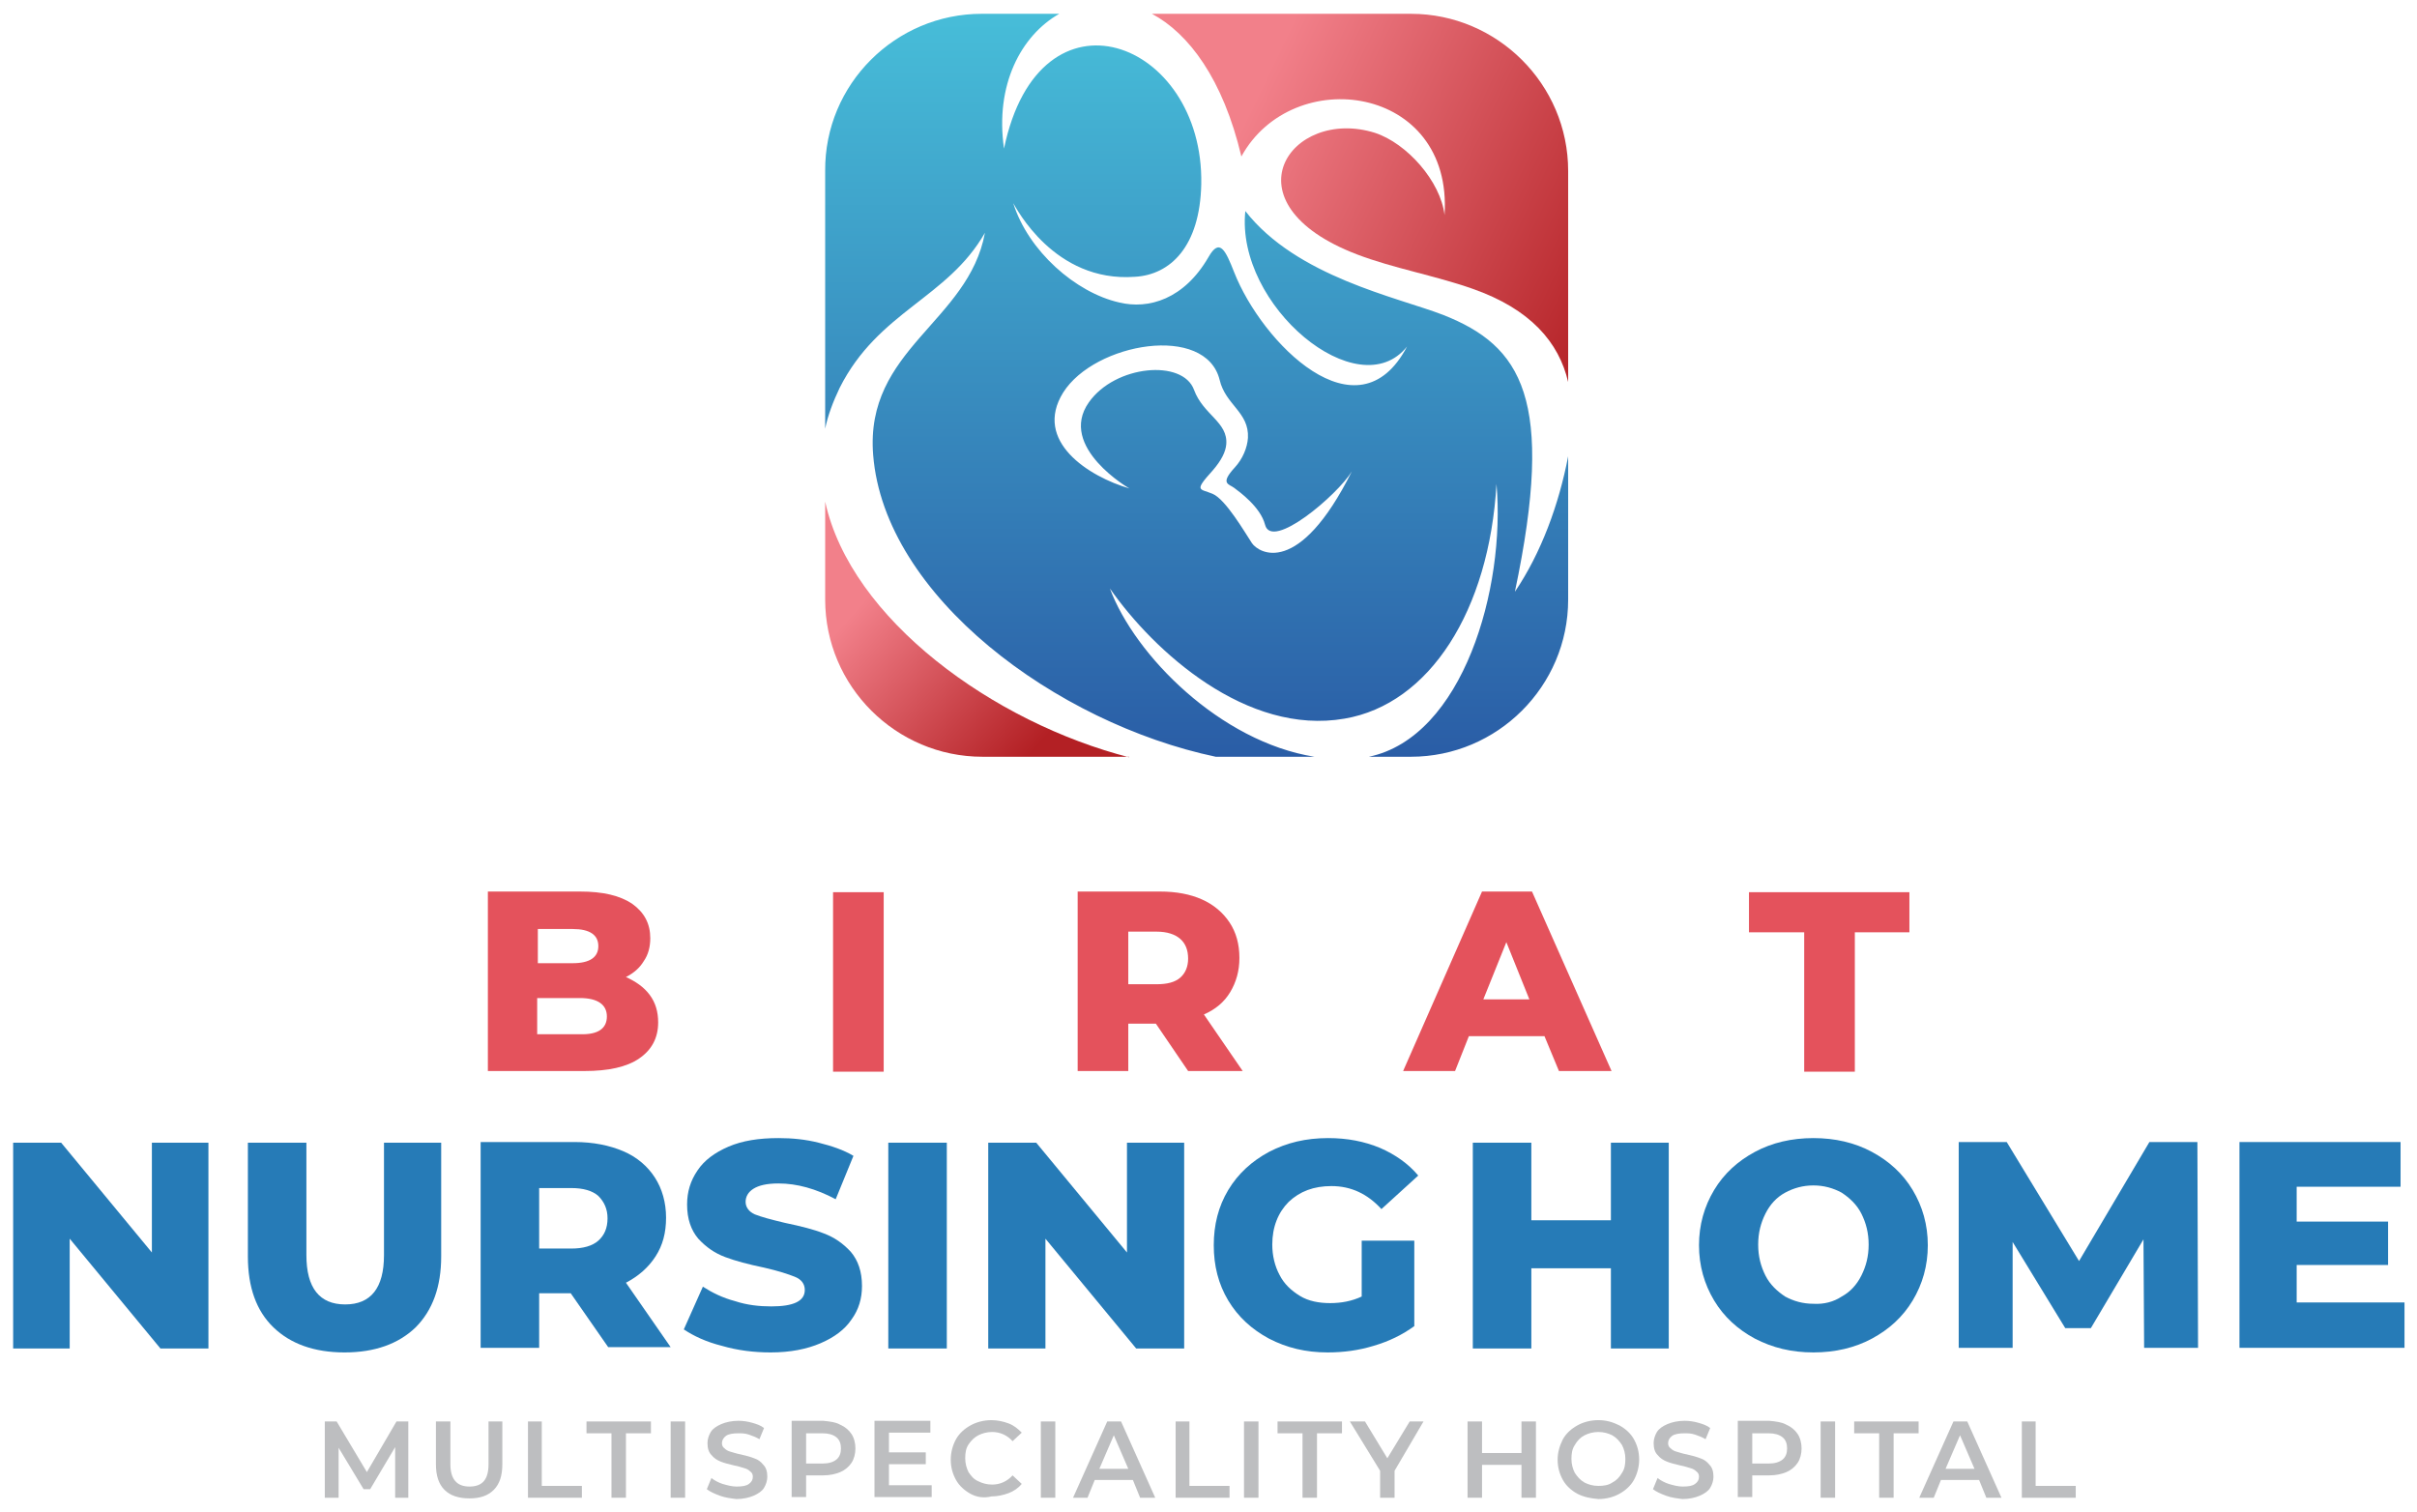
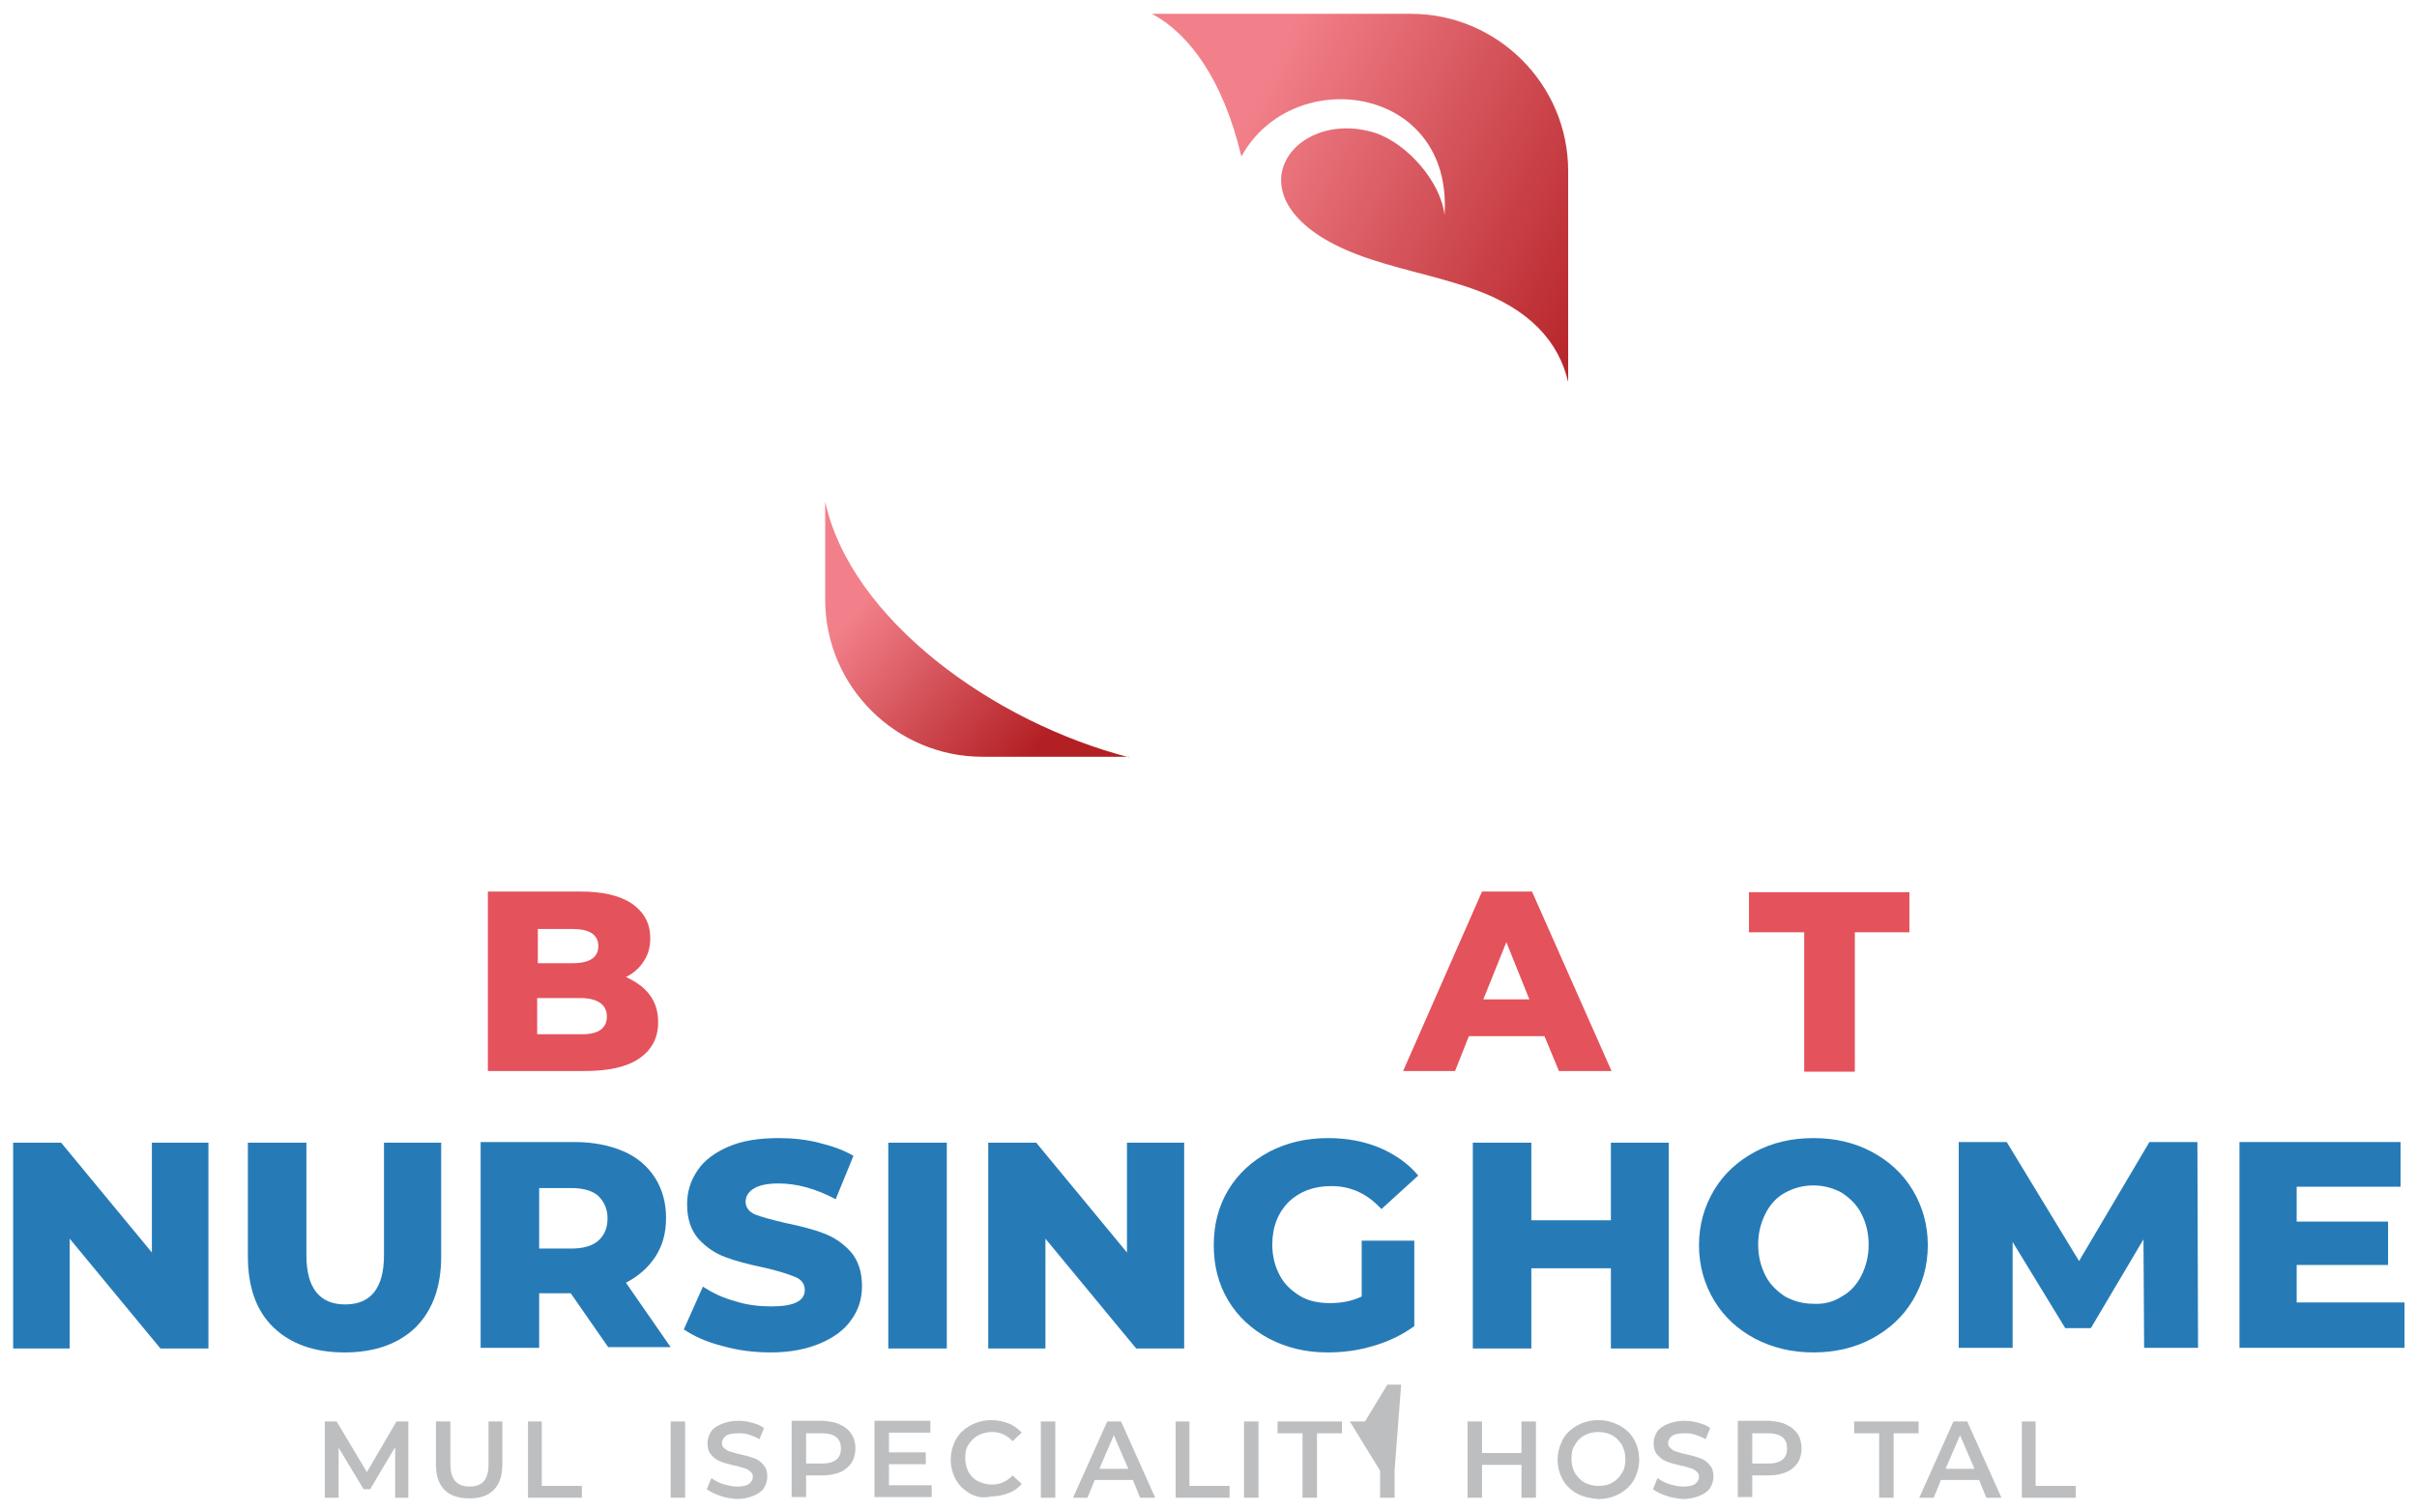
<svg xmlns="http://www.w3.org/2000/svg" xmlns:xlink="http://www.w3.org/1999/xlink" version="1.1" id="Layer_1" x="0px" y="0px" width="367.6" height="230" viewBox="0 0 367.6 230" style="enable-background:new 0 0 367.6 230;" xml:space="preserve">
  <style type="text/css">
	.st0{clip-path:url(#SVGID_2_);fill:url(#SVGID_3_);}
	.st1{clip-path:url(#SVGID_5_);fill:url(#SVGID_6_);}
	.st2{clip-path:url(#SVGID_8_);fill:url(#SVGID_9_);}
	.st3{fill:#E4525C;}
	.st4{fill:#267BB7;}
	.st5{fill:#BDBEC0;}
</style>
  <g>
    <g>
      <defs>
        <path id="SVGID_1_" d="M165.6,61.2c4-5.7,14.3-6.6,16-1.9c1.4,3.8,5.2,4.9,4.9,8.3c-0.1,1.1-0.7,2.4-2.1,4     c-2.9,3.2-1.9,2.7,0,3.5c2,0.8,5,6,6,7.5c1,1.5,7.1,5.3,15.2-10.9c-2.2,3.6-12.2,12.1-13.2,8.1c-0.7-2.7-3.9-5-4.7-5.6     c-0.8-0.6-2.2-0.6,0.1-3.1c1.2-1.3,1.9-3,2-4.5c0.2-3.9-3.4-5-4.3-8.8c-2.1-8.6-19-5.7-23.8,1.9c-4.6,7.4,3.9,12.8,10.1,14.6     C171.9,74.4,160.8,68,165.6,61.2 M149.3,2.1h11.8c-5.8,3.3-9.8,10.8-8.4,20.5c5.4-26,30.4-16.5,30,5.4     c-0.2,9.5-4.7,13.8-10.1,14.1c-12.3,0.9-18.1-10.6-18.5-11.2c2.3,7.3,9.5,13.6,16.1,15.1c4.5,1.1,9.9-0.5,13.6-6.9     c1.7-3,2.6-1,3.9,2.3c4.2,10.7,18.8,25.6,26.3,11.3c-7.4,9.3-26.1-6.2-24.6-20.6c7.8,10,23.1,13.1,30.1,15.8     c11.9,4.7,17.1,12.7,10.9,42.1c4-5.9,6.7-13.3,8.1-20.6v21.8c0,13.2-10.8,23.9-23.9,23.9h-6.4c14.3-3,20.8-25.6,19.4-41.5     c-1.1,19.3-10.2,33.5-23.1,35.7c-14.9,2.6-29-10.2-35.7-19.8c3.8,10.2,16.8,23.3,31.1,25.6h-15c-24.2-5.1-50.4-24.4-52.1-45.9     c-1.3-16.1,14.5-20.2,17-33.8c-5.7,10-16.2,11.9-22.1,23.6c-1,2.1-1.8,4.2-2.2,6.2V26C125.4,12.8,136.2,2.1,149.3,2.1z" />
      </defs>
      <clipPath id="SVGID_2_">
        <use xlink:href="#SVGID_1_" style="overflow:visible;" />
      </clipPath>
      <linearGradient id="SVGID_3_" gradientUnits="userSpaceOnUse" x1="181.955" y1="115.158" x2="181.955" y2="-5.848">
        <stop offset="0" style="stop-color:#2A5DA6" />
        <stop offset="1" style="stop-color:#49C4DC" />
      </linearGradient>
-       <rect x="125.4" y="-3.5" class="st0" width="113.1" height="118.6" />
    </g>
    <g>
      <defs>
        <path id="SVGID_4_" d="M238.5,26c0-13.2-10.8-23.9-23.9-23.9h-39.4c5.6,3,10.8,9.9,13.6,21.7c7.8-14.2,32.2-10.9,30.9,8.9     c-0.6-5.1-5.7-10.9-10.6-12.5c-12.8-4-23.1,10.7-2.7,18.5c5.5,2.1,11.8,3.2,17.5,5.2c8.9,3.1,13.2,8.2,14.6,14.2V26z" />
      </defs>
      <clipPath id="SVGID_5_">
        <use xlink:href="#SVGID_4_" style="overflow:visible;" />
      </clipPath>
      <linearGradient id="SVGID_6_" gradientUnits="userSpaceOnUse" x1="246.098" y1="48.953" x2="188.005" y2="20.992">
        <stop offset="0" style="stop-color:#B32024" />
        <stop offset="1" style="stop-color:#F2808A" />
      </linearGradient>
      <rect x="175.2" y="2.1" class="st1" width="63.3" height="56" />
    </g>
    <g>
      <defs>
        <path id="SVGID_7_" d="M171.8,115.2c-20.7-5.3-42.4-21-46.3-38.9v14.9c0,13.2,10.8,23.9,23.9,23.9H171.8z" />
      </defs>
      <clipPath id="SVGID_8_">
        <use xlink:href="#SVGID_7_" style="overflow:visible;" />
      </clipPath>
      <linearGradient id="SVGID_9_" gradientUnits="userSpaceOnUse" x1="162.517" y1="108.24" x2="136.921" y2="85.257">
        <stop offset="0" style="stop-color:#B32024" />
        <stop offset="1" style="stop-color:#F2808A" />
      </linearGradient>
      <rect x="125.4" y="76.3" class="st2" width="46.3" height="38.9" />
    </g>
    <g>
      <g>
        <path class="st3" d="M98.8,151.3c0.9,1.2,1.3,2.6,1.3,4.2c0,2.4-1,4.2-2.9,5.5c-1.9,1.3-4.7,1.9-8.3,1.9H74.2v-27.3h14     c3.5,0,6.1,0.6,8,1.9c1.8,1.3,2.7,3,2.7,5.2c0,1.3-0.3,2.5-1,3.5c-0.6,1-1.5,1.8-2.7,2.4C96.7,149.3,97.9,150.1,98.8,151.3z      M81.8,141.2v5.3h5.3c2.6,0,3.9-0.9,3.9-2.6c0-1.7-1.3-2.6-3.9-2.6H81.8z M92.3,154.6c0-1.8-1.4-2.8-4.1-2.8h-6.5v5.5h6.5     C91,157.4,92.3,156.4,92.3,154.6z" />
      </g>
      <g>
-         <path class="st3" d="M126.7,135.7h7.7v27.3h-7.7V135.7z" />
-       </g>
+         </g>
      <g>
-         <path class="st3" d="M175.8,155.7h-4.2v7.2h-7.7v-27.3h12.5c2.5,0,4.6,0.4,6.4,1.2c1.8,0.8,3.2,2,4.2,3.5c1,1.5,1.5,3.3,1.5,5.4     c0,2-0.5,3.7-1.4,5.2c-0.9,1.5-2.2,2.6-4,3.4l5.9,8.6h-8.3L175.8,155.7z M179.5,142.8c-0.8-0.7-2-1.1-3.6-1.1h-4.3v8h4.3     c1.6,0,2.8-0.3,3.6-1c0.8-0.7,1.2-1.7,1.2-2.9C180.7,144.5,180.3,143.5,179.5,142.8z" />
-       </g>
+         </g>
      <g>
        <path class="st3" d="M234.9,157.6h-11.5l-2.1,5.3h-7.9l12-27.3h7.6l12.1,27.3h-8L234.9,157.6z M232.6,152l-3.5-8.7l-3.5,8.7     H232.6z" />
      </g>
      <g>
        <path class="st3" d="M274.4,141.8h-8.4v-6.1h24.4v6.1h-8.3v21.2h-7.7V141.8z" />
      </g>
      <g>
        <path class="st4" d="M31.7,173.8v31.3h-7.3l-13.8-16.7v16.7H2v-31.3h7.3l13.8,16.7v-16.7H31.7z" />
        <path class="st4" d="M41.6,201.9c-2.6-2.5-3.9-6.1-3.9-10.8v-17.3h8.9v17.1c0,5,2,7.5,5.9,7.5c3.9,0,5.9-2.5,5.9-7.5v-17.1h8.7     v17.3c0,4.6-1.3,8.2-3.9,10.8c-2.6,2.5-6.2,3.8-10.8,3.8S44.2,204.4,41.6,201.9z" />
        <path class="st4" d="M86.8,196.7H82v8.3h-8.9v-31.3h14.3c2.8,0,5.3,0.5,7.4,1.4c2.1,0.9,3.7,2.3,4.8,4c1.1,1.7,1.7,3.8,1.7,6.1     c0,2.3-0.5,4.2-1.6,5.9c-1.1,1.7-2.6,3-4.5,4l6.8,9.8h-9.5L86.8,196.7z M91,181.9c-0.9-0.8-2.3-1.2-4.1-1.2H82v9.2h4.9     c1.8,0,3.2-0.4,4.1-1.2c0.9-0.8,1.4-1.9,1.4-3.4C92.4,183.9,91.9,182.8,91,181.9z" />
        <path class="st4" d="M109.8,204.7c-2.4-0.6-4.3-1.5-5.8-2.5l2.9-6.5c1.4,0.9,3,1.7,4.9,2.2c1.8,0.6,3.7,0.8,5.5,0.8     c3.4,0,5.1-0.8,5.1-2.5c0-0.9-0.5-1.6-1.5-2c-1-0.4-2.5-0.9-4.7-1.4c-2.4-0.5-4.3-1-5.9-1.6c-1.6-0.6-2.9-1.5-4.1-2.8     c-1.1-1.3-1.7-3-1.7-5.2c0-1.9,0.5-3.6,1.6-5.2c1-1.5,2.6-2.7,4.7-3.6c2.1-0.9,4.6-1.3,7.6-1.3c2.1,0,4.1,0.2,6.1,0.7     c2,0.5,3.8,1.1,5.3,2l-2.7,6.6c-3-1.6-5.9-2.4-8.7-2.4c-1.8,0-3,0.3-3.8,0.8c-0.8,0.5-1.2,1.2-1.2,2c0,0.8,0.5,1.5,1.4,1.9     c1,0.4,2.5,0.8,4.6,1.3c2.4,0.5,4.4,1,5.9,1.6c1.6,0.6,2.9,1.5,4.1,2.8c1.1,1.3,1.7,3,1.7,5.2c0,1.9-0.5,3.6-1.6,5.1     c-1,1.5-2.6,2.7-4.7,3.6c-2.1,0.9-4.6,1.4-7.6,1.4C114.7,205.7,112.2,205.4,109.8,204.7z" />
        <path class="st4" d="M135.1,173.8h8.9v31.3h-8.9V173.8z" />
        <path class="st4" d="M180.1,173.8v31.3h-7.3L159,188.4v16.7h-8.7v-31.3h7.3l13.8,16.7v-16.7H180.1z" />
        <path class="st4" d="M207.3,188.7h7.8v13c-1.8,1.3-3.8,2.3-6.2,3c-2.3,0.7-4.6,1-7,1c-3.3,0-6.2-0.7-8.9-2.1     c-2.6-1.4-4.7-3.3-6.2-5.8c-1.5-2.5-2.2-5.3-2.2-8.4c0-3.1,0.7-5.9,2.2-8.4c1.5-2.5,3.6-4.4,6.2-5.8c2.7-1.4,5.6-2.1,9-2.1     c2.9,0,5.5,0.5,7.9,1.5c2.3,1,4.3,2.4,5.8,4.2l-5.6,5.1c-2.1-2.3-4.6-3.5-7.6-3.5c-2.7,0-4.8,0.8-6.5,2.4     c-1.6,1.6-2.5,3.8-2.5,6.5c0,1.7,0.4,3.3,1.1,4.6c0.7,1.4,1.8,2.4,3.1,3.2c1.3,0.8,2.9,1.1,4.6,1.1c1.7,0,3.3-0.3,4.8-1V188.7z" />
      </g>
      <g>
        <path class="st4" d="M253.8,173.8v31.3H245v-12.2h-12.1v12.2H224v-31.3h8.9v11.8H245v-11.8H253.8z" />
        <path class="st4" d="M266.9,203.6c-2.6-1.4-4.7-3.3-6.2-5.8c-1.5-2.5-2.3-5.3-2.3-8.4s0.8-5.9,2.3-8.4c1.5-2.5,3.6-4.4,6.2-5.8     c2.6-1.4,5.6-2.1,8.9-2.1s6.3,0.7,8.9,2.1c2.6,1.4,4.7,3.3,6.2,5.8c1.5,2.5,2.3,5.3,2.3,8.4s-0.8,5.9-2.3,8.4     c-1.5,2.5-3.6,4.4-6.2,5.8c-2.6,1.4-5.6,2.1-8.9,2.1S269.6,205,266.9,203.6z M280.1,197.2c1.3-0.7,2.3-1.8,3-3.2     c0.7-1.4,1.1-2.9,1.1-4.7s-0.4-3.3-1.1-4.7c-0.7-1.4-1.8-2.4-3-3.2c-1.3-0.7-2.7-1.1-4.3-1.1c-1.6,0-3,0.4-4.3,1.1     c-1.3,0.7-2.3,1.8-3,3.2c-0.7,1.4-1.1,2.9-1.1,4.7s0.4,3.3,1.1,4.7c0.7,1.4,1.8,2.4,3,3.2c1.3,0.7,2.7,1.1,4.3,1.1     C277.4,198.4,278.9,198,280.1,197.2z" />
        <path class="st4" d="M326.1,205.1l-0.1-16.6l-8,13.5h-3.9l-8-13.1v16.1h-8.2v-31.3h7.3l11,18.1l10.7-18.1h7.3l0.1,31.3H326.1z" />
        <path class="st4" d="M365.7,198.2v6.8h-25.1v-31.3h24.5v6.8h-15.8v5.3h13.9v6.6h-13.9v5.7H365.7z" />
      </g>
      <g>
        <path class="st5" d="M60.1,227.8l0-7.7l-3.8,6.4h-1l-3.8-6.3v7.6h-2.1v-11.6h1.8l4.6,7.7l4.5-7.7h1.8l0,11.6H60.1z" />
      </g>
      <g>
        <path class="st5" d="M67.6,226.6c-0.9-0.9-1.3-2.2-1.3-3.9v-6.5h2.2v6.5c0,2.3,1,3.4,2.9,3.4c2,0,2.9-1.1,2.9-3.4v-6.5h2.1v6.5     c0,1.7-0.4,3-1.3,3.9c-0.9,0.9-2.1,1.3-3.7,1.3S68.5,227.5,67.6,226.6z" />
      </g>
      <g>
        <path class="st5" d="M80.2,216.2h2.2v9.8h6.1v1.8h-8.2V216.2z" />
      </g>
      <g>
-         <path class="st5" d="M93,218h-3.8v-1.8H99v1.8h-3.8v9.8H93V218z" />
-       </g>
+         </g>
      <g>
        <path class="st5" d="M102,216.2h2.2v11.6H102V216.2z" />
      </g>
      <g>
        <path class="st5" d="M109.5,227.5c-0.8-0.3-1.5-0.6-2-1l0.7-1.7c0.5,0.4,1.1,0.7,1.7,0.9c0.7,0.2,1.4,0.4,2.1,0.4     c0.9,0,1.5-0.1,1.9-0.4c0.4-0.3,0.6-0.6,0.6-1.1c0-0.3-0.1-0.6-0.4-0.8c-0.2-0.2-0.5-0.4-0.9-0.5c-0.4-0.1-0.9-0.3-1.5-0.4     c-0.9-0.2-1.6-0.4-2.1-0.6c-0.5-0.2-1-0.5-1.4-1c-0.4-0.4-0.6-1-0.6-1.8c0-0.6,0.2-1.2,0.5-1.7s0.9-0.9,1.6-1.2     c0.7-0.3,1.6-0.5,2.6-0.5c0.7,0,1.4,0.1,2.1,0.3c0.7,0.2,1.3,0.4,1.8,0.8l-0.7,1.7c-0.5-0.3-1-0.5-1.6-0.7     c-0.6-0.2-1.1-0.2-1.6-0.2c-0.8,0-1.5,0.1-1.9,0.4c-0.4,0.3-0.6,0.7-0.6,1.1c0,0.3,0.1,0.6,0.4,0.8c0.2,0.2,0.5,0.4,0.9,0.5     c0.4,0.1,0.9,0.3,1.5,0.4c0.9,0.2,1.6,0.4,2.1,0.6c0.6,0.2,1,0.5,1.4,1c0.4,0.4,0.6,1,0.6,1.8c0,0.6-0.2,1.2-0.5,1.7     s-0.9,0.9-1.6,1.2c-0.7,0.3-1.6,0.5-2.6,0.5C111.2,227.9,110.3,227.8,109.5,227.5z" />
      </g>
      <g>
        <path class="st5" d="M127.8,216.7c0.7,0.3,1.3,0.8,1.7,1.4c0.4,0.6,0.6,1.4,0.6,2.2c0,0.8-0.2,1.6-0.6,2.2     c-0.4,0.6-1,1.1-1.7,1.4s-1.6,0.5-2.6,0.5h-2.6v3.3h-2.2v-11.6h4.8C126.2,216.2,127.1,216.3,127.8,216.7z M127.2,222     c0.5-0.4,0.7-1,0.7-1.7s-0.2-1.3-0.7-1.7s-1.2-0.6-2.1-0.6h-2.5v4.6h2.5C126,222.6,126.7,222.4,127.2,222z" />
      </g>
      <g>
        <path class="st5" d="M141.7,225.9v1.8H133v-11.6h8.5v1.8h-6.3v3h5.6v1.8h-5.6v3.2H141.7z" />
      </g>
      <g>
        <path class="st5" d="M147.6,227.2c-0.9-0.5-1.7-1.2-2.2-2.1c-0.5-0.9-0.8-1.9-0.8-3.1c0-1.1,0.3-2.2,0.8-3.1     c0.5-0.9,1.3-1.6,2.2-2.1c0.9-0.5,2-0.8,3.2-0.8c0.9,0,1.8,0.2,2.6,0.5s1.4,0.8,2,1.4l-1.4,1.3c-0.8-0.9-1.9-1.4-3.1-1.4     c-0.8,0-1.5,0.2-2.1,0.5c-0.6,0.3-1.1,0.8-1.5,1.4c-0.4,0.6-0.5,1.3-0.5,2.1c0,0.8,0.2,1.5,0.5,2.1c0.4,0.6,0.8,1.1,1.5,1.4     c0.6,0.3,1.3,0.5,2.1,0.5c1.2,0,2.3-0.5,3.1-1.4l1.4,1.3c-0.5,0.6-1.2,1.1-2,1.4c-0.8,0.3-1.7,0.5-2.6,0.5     C149.6,227.9,148.5,227.7,147.6,227.2z" />
      </g>
      <g>
        <path class="st5" d="M158.3,216.2h2.2v11.6h-2.2V216.2z" />
      </g>
      <g>
        <path class="st5" d="M172.3,225.1h-5.8l-1.1,2.7h-2.2l5.2-11.6h2.1l5.2,11.6h-2.3L172.3,225.1z M171.6,223.4l-2.2-5.1l-2.2,5.1     H171.6z" />
      </g>
      <g>
        <path class="st5" d="M178.7,216.2h2.2v9.8h6.1v1.8h-8.2V216.2z" />
      </g>
      <g>
        <path class="st5" d="M189.2,216.2h2.2v11.6h-2.2V216.2z" />
      </g>
      <g>
        <path class="st5" d="M198.1,218h-3.8v-1.8h9.8v1.8h-3.8v9.8h-2.2V218z" />
      </g>
      <g>
-         <path class="st5" d="M212.1,223.7v4.1h-2.2v-4.1l-4.6-7.5h2.3l3.4,5.6l3.4-5.6h2.1L212.1,223.7z" />
+         <path class="st5" d="M212.1,223.7v4.1h-2.2v-4.1l-4.6-7.5h2.3l3.4-5.6h2.1L212.1,223.7z" />
      </g>
      <g>
        <path class="st5" d="M233.6,216.2v11.6h-2.2v-5h-6v5h-2.2v-11.6h2.2v4.8h6v-4.8H233.6z" />
      </g>
      <g>
        <path class="st5" d="M239.9,227.2c-0.9-0.5-1.7-1.2-2.2-2.1c-0.5-0.9-0.8-1.9-0.8-3.1c0-1.1,0.3-2.1,0.8-3.1     c0.5-0.9,1.3-1.6,2.2-2.1c0.9-0.5,2-0.8,3.2-0.8c1.2,0,2.2,0.3,3.2,0.8c0.9,0.5,1.7,1.2,2.2,2.1c0.5,0.9,0.8,1.9,0.8,3.1     c0,1.1-0.3,2.2-0.8,3.1c-0.5,0.9-1.3,1.6-2.2,2.1c-0.9,0.5-2,0.8-3.2,0.8C241.9,227.9,240.9,227.7,239.9,227.2z M245.2,225.5     c0.6-0.3,1.1-0.8,1.5-1.5c0.4-0.6,0.5-1.3,0.5-2.1c0-0.8-0.2-1.5-0.5-2.1c-0.4-0.6-0.8-1.1-1.5-1.5c-0.6-0.3-1.3-0.5-2.1-0.5     s-1.5,0.2-2.1,0.5c-0.6,0.3-1.1,0.8-1.5,1.5c-0.4,0.6-0.5,1.3-0.5,2.1c0,0.8,0.2,1.5,0.5,2.1c0.4,0.6,0.8,1.1,1.5,1.5     c0.6,0.3,1.3,0.5,2.1,0.5S244.6,225.9,245.2,225.5z" />
      </g>
      <g>
        <path class="st5" d="M253.4,227.5c-0.8-0.3-1.5-0.6-2-1l0.7-1.7c0.5,0.4,1.1,0.7,1.7,0.9c0.7,0.2,1.4,0.4,2.1,0.4     c0.9,0,1.5-0.1,1.9-0.4c0.4-0.3,0.6-0.6,0.6-1.1c0-0.3-0.1-0.6-0.4-0.8c-0.2-0.2-0.5-0.4-0.9-0.5c-0.4-0.1-0.9-0.3-1.5-0.4     c-0.9-0.2-1.6-0.4-2.1-0.6c-0.5-0.2-1-0.5-1.4-1c-0.4-0.4-0.6-1-0.6-1.8c0-0.6,0.2-1.2,0.5-1.7c0.3-0.5,0.9-0.9,1.6-1.2     c0.7-0.3,1.6-0.5,2.6-0.5c0.7,0,1.4,0.1,2.1,0.3c0.7,0.2,1.3,0.4,1.8,0.8l-0.7,1.7c-0.5-0.3-1-0.5-1.6-0.7     c-0.6-0.2-1.1-0.2-1.6-0.2c-0.8,0-1.5,0.1-1.9,0.4c-0.4,0.3-0.6,0.7-0.6,1.1c0,0.3,0.1,0.6,0.4,0.8c0.2,0.2,0.5,0.4,0.9,0.5     c0.4,0.1,0.9,0.3,1.5,0.4c0.9,0.2,1.6,0.4,2.1,0.6c0.6,0.2,1,0.5,1.4,1c0.4,0.4,0.6,1,0.6,1.8c0,0.6-0.2,1.2-0.5,1.7     c-0.3,0.5-0.9,0.9-1.6,1.2c-0.7,0.3-1.6,0.5-2.6,0.5C255.1,227.9,254.2,227.8,253.4,227.5z" />
      </g>
      <g>
        <path class="st5" d="M271.7,216.7c0.7,0.3,1.3,0.8,1.7,1.4c0.4,0.6,0.6,1.4,0.6,2.2c0,0.8-0.2,1.6-0.6,2.2     c-0.4,0.6-1,1.1-1.7,1.4c-0.7,0.3-1.6,0.5-2.6,0.5h-2.6v3.3h-2.2v-11.6h4.8C270.1,216.2,271,216.3,271.7,216.7z M271.1,222     c0.5-0.4,0.7-1,0.7-1.7s-0.2-1.3-0.7-1.7c-0.5-0.4-1.2-0.6-2.1-0.6h-2.5v4.6h2.5C269.9,222.6,270.6,222.4,271.1,222z" />
      </g>
      <g>
-         <path class="st5" d="M276.9,216.2h2.2v11.6h-2.2V216.2z" />
-       </g>
+         </g>
      <g>
        <path class="st5" d="M285.8,218h-3.8v-1.8h9.8v1.8h-3.8v9.8h-2.2V218z" />
      </g>
      <g>
        <path class="st5" d="M301,225.1h-5.8l-1.1,2.7h-2.2l5.2-11.6h2.1l5.2,11.6h-2.3L301,225.1z M300.3,223.4l-2.2-5.1l-2.2,5.1H300.3     z" />
      </g>
      <g>
        <path class="st5" d="M307.4,216.2h2.2v9.8h6.1v1.8h-8.2V216.2z" />
      </g>
    </g>
  </g>
</svg>